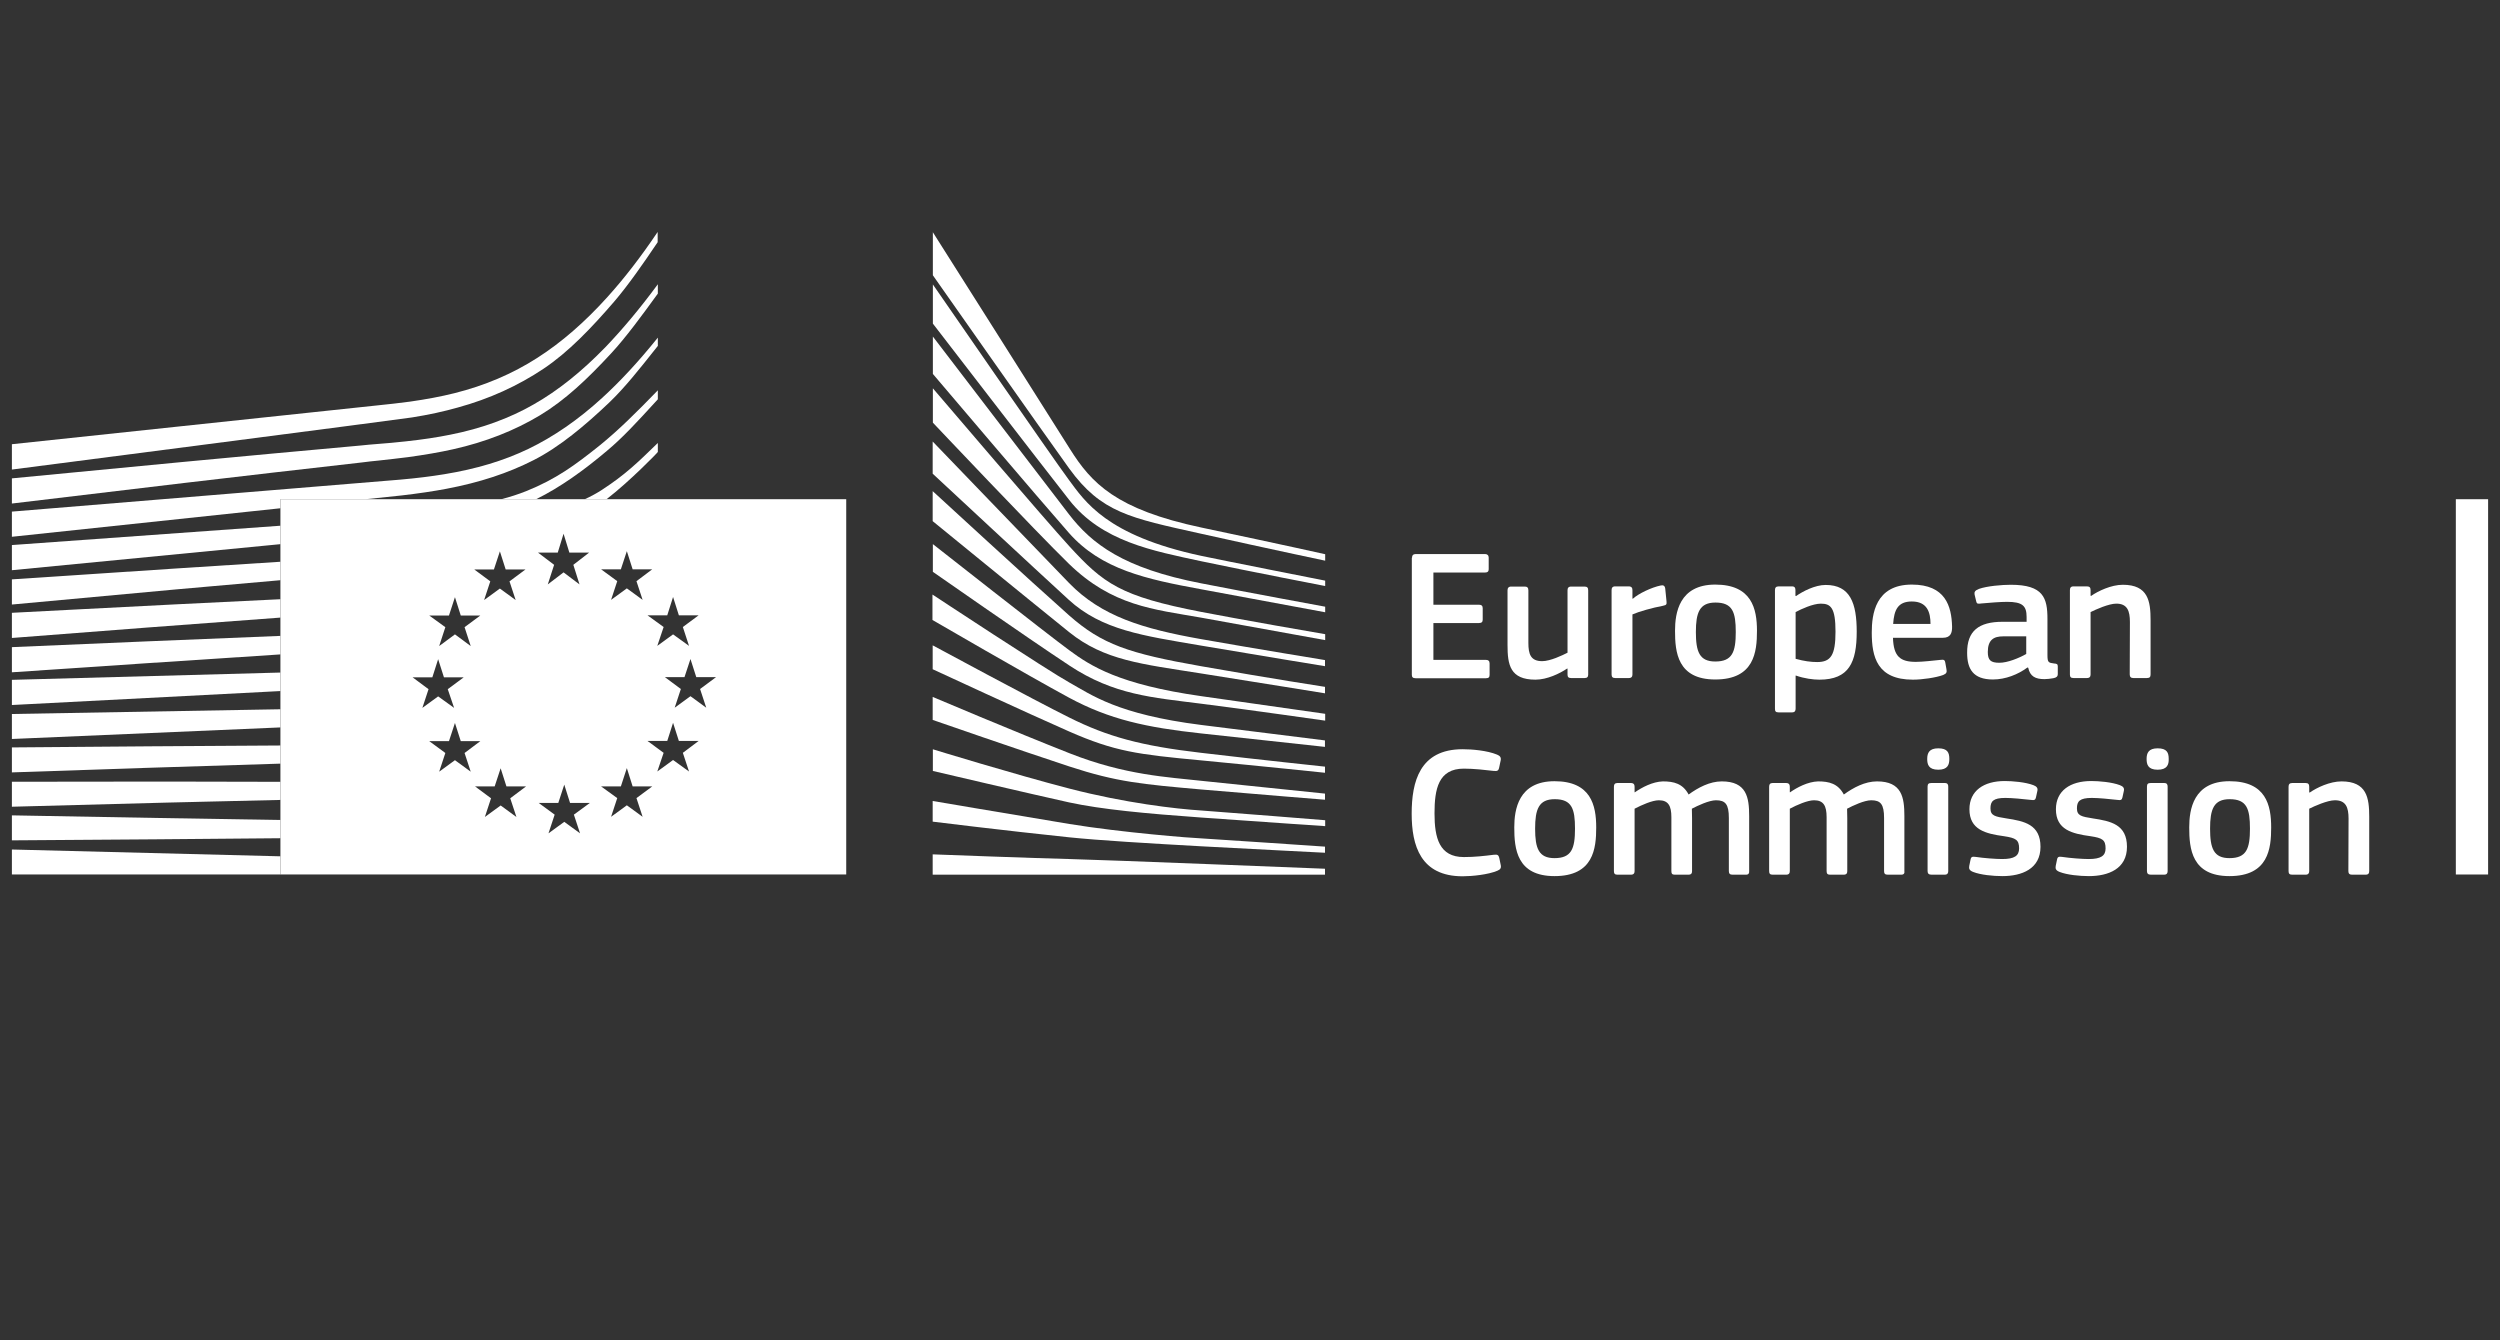
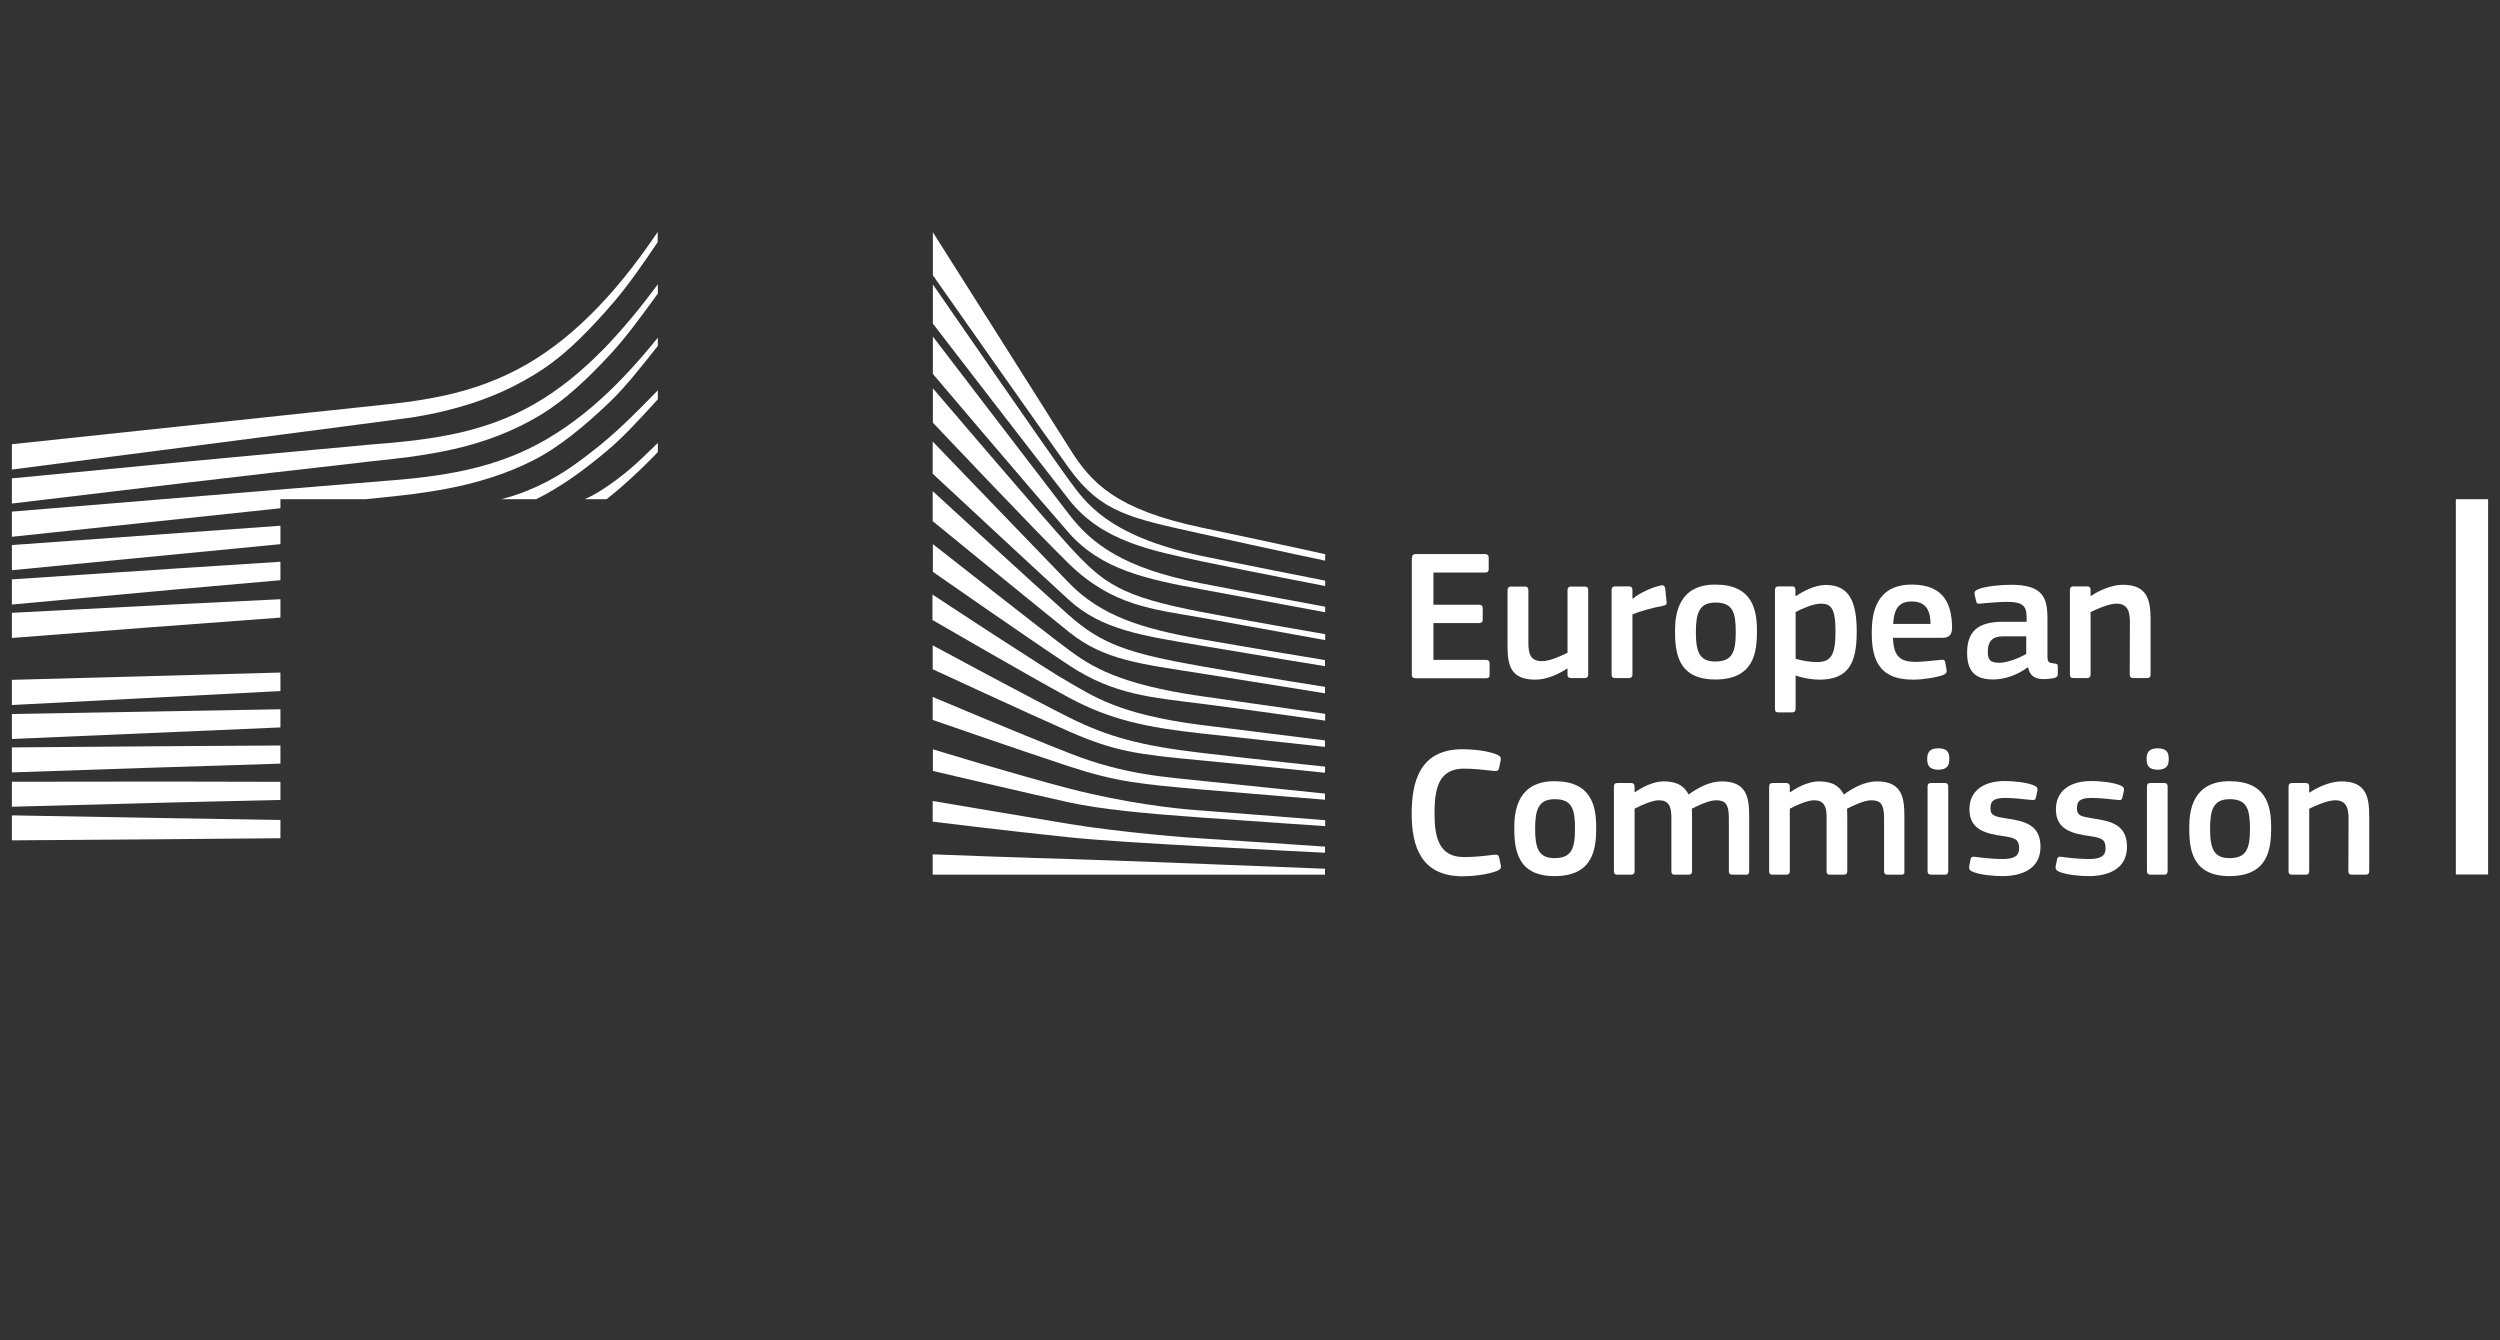
<svg xmlns="http://www.w3.org/2000/svg" width="194" height="104" viewBox="0 0 194 104" fill="none">
  <rect x="0" y="0" width="194" height="104" fill="#333333" stroke="none" />
  <path d="M109.572 43.286C109.572 43.105 109.656 42.993 109.867 42.993H115.241C115.41 42.993 115.523 43.091 115.523 43.272V44.165C115.523 44.332 115.452 44.43 115.227 44.43H111.232V46.926H114.763C114.96 46.926 115.058 47.01 115.058 47.191V48.084C115.058 48.251 114.988 48.349 114.763 48.349H111.232V51.208H115.326C115.495 51.208 115.593 51.292 115.593 51.487V52.366C115.593 52.547 115.523 52.631 115.312 52.631H109.853C109.642 52.631 109.558 52.547 109.558 52.366V43.286H109.572Z" fill="white" />
  <path d="M122.963 52.617H121.922C121.697 52.617 121.64 52.519 121.64 52.338V51.891L121.612 51.877C121.035 52.268 120.051 52.742 119.15 52.742C117.181 52.742 116.984 51.584 116.984 50.064V45.81C116.984 45.643 117.054 45.518 117.265 45.518H118.334C118.517 45.518 118.602 45.615 118.602 45.81V49.883C118.602 50.748 118.77 51.306 119.671 51.306C120.304 51.306 121.26 50.845 121.64 50.65V45.81C121.64 45.643 121.697 45.518 121.922 45.518H122.963C123.174 45.518 123.244 45.615 123.244 45.81V52.352C123.244 52.533 123.16 52.617 122.963 52.617Z" fill="white" />
  <path d="M126.677 52.337C126.677 52.505 126.606 52.616 126.395 52.616H125.34C125.143 52.616 125.059 52.533 125.059 52.337V45.796C125.059 45.615 125.129 45.503 125.34 45.503H126.381C126.606 45.503 126.677 45.615 126.677 45.796V46.438L126.705 46.466C127.141 46.061 128.182 45.573 128.871 45.434C129.054 45.392 129.195 45.434 129.223 45.685L129.321 46.661C129.335 46.87 129.35 46.954 129.04 47.01C128.224 47.163 127.183 47.456 126.677 47.679V52.337Z" fill="white" />
  <path d="M133.105 52.728C130.165 52.728 129.982 50.594 129.982 48.948C129.982 47.581 130.292 45.364 133.105 45.364C135.933 45.364 136.341 47.233 136.341 48.948C136.341 50.594 136.13 52.728 133.105 52.728ZM133.119 46.758C131.881 46.758 131.6 47.54 131.6 49.046C131.6 50.58 131.881 51.333 133.105 51.333C134.428 51.333 134.695 50.594 134.695 49.046C134.695 47.512 134.456 46.758 133.119 46.758Z" fill="white" />
  <path d="M141.183 52.742C140.705 52.742 140.03 52.658 139.355 52.421L139.34 52.435V54.988C139.34 55.141 139.298 55.281 139.059 55.281H138.018C137.779 55.281 137.737 55.183 137.737 54.988V45.797C137.737 45.615 137.807 45.504 138.018 45.504H139.059C139.27 45.504 139.326 45.615 139.326 45.797V46.229L139.369 46.257C139.889 45.894 140.832 45.392 141.676 45.392C143.589 45.392 144.081 46.829 144.081 49.018C144.081 51.389 143.491 52.742 141.183 52.742ZM141.296 46.843C140.691 46.843 139.777 47.261 139.34 47.498V51.124C140.002 51.306 140.522 51.375 141.015 51.375C142.07 51.375 142.435 50.845 142.435 49.018C142.435 47.163 142.07 46.843 141.296 46.843Z" fill="white" />
  <path d="M146.895 49.492C146.937 50.957 147.472 51.361 148.668 51.361C149.188 51.361 150.018 51.263 150.567 51.208C150.834 51.18 150.919 51.18 150.961 51.459L151.045 51.933C151.087 52.156 151.059 52.268 150.792 52.379C150.229 52.588 149.16 52.742 148.443 52.742C145.657 52.742 145.249 50.971 145.249 49.088C145.249 47.679 145.516 45.364 148.358 45.364C150.975 45.364 151.439 47.051 151.481 48.614C151.495 49.13 151.355 49.492 150.764 49.492H146.895ZM146.909 48.418H149.807C149.807 47.54 149.568 46.675 148.358 46.675C147.275 46.675 146.98 47.33 146.909 48.418Z" fill="white" />
  <path d="M157.335 51.794C156.603 52.337 155.632 52.728 154.647 52.728C153.1 52.728 152.65 51.891 152.65 50.664C152.636 48.962 153.55 48.251 155.393 48.251H157.264V47.874C157.264 47.01 156.941 46.703 155.745 46.703C155.267 46.703 154.338 46.773 153.761 46.828C153.466 46.87 153.395 46.856 153.353 46.661L153.227 46.131C153.198 45.95 153.241 45.824 153.564 45.699C154.197 45.475 155.351 45.378 156.04 45.378C158.573 45.378 158.882 46.41 158.882 48.028V50.817C158.882 51.403 158.952 51.431 159.403 51.487C159.614 51.501 159.684 51.542 159.684 51.71V52.324C159.684 52.477 159.585 52.589 159.332 52.63C159.093 52.672 158.868 52.7 158.643 52.7C157.954 52.7 157.531 52.491 157.391 51.821L157.335 51.794ZM157.236 49.381H155.449C154.718 49.381 154.254 49.646 154.254 50.594C154.254 51.236 154.479 51.431 155.154 51.431C155.787 51.431 156.673 51.068 157.236 50.748V49.381Z" fill="white" />
  <path d="M166.604 52.616H165.549C165.366 52.616 165.267 52.533 165.267 52.337L165.281 48.265C165.281 47.414 165.085 46.842 164.226 46.842C163.636 46.842 162.623 47.303 162.229 47.498V52.337C162.229 52.505 162.158 52.616 161.947 52.616H160.906C160.695 52.616 160.625 52.533 160.625 52.337V45.796C160.625 45.615 160.695 45.503 160.906 45.503H161.947C162.158 45.503 162.229 45.601 162.229 45.796V46.229C162.243 46.229 162.257 46.243 162.271 46.243C162.805 45.866 163.832 45.378 164.733 45.378C166.702 45.378 166.885 46.661 166.885 48.125V52.324C166.885 52.519 166.829 52.616 166.604 52.616Z" fill="white" />
  <path d="M113.499 58.14C114.216 58.14 115.398 58.237 116.172 58.558C116.411 58.656 116.495 58.781 116.453 59.004L116.326 59.604C116.284 59.771 116.214 59.855 115.947 59.827C115.229 59.743 114.357 59.646 113.597 59.646C111.614 59.646 111.318 61.236 111.318 63.119C111.318 65.016 111.684 66.508 113.597 66.508C114.441 66.508 115.159 66.424 115.947 66.326C116.228 66.299 116.284 66.368 116.341 66.564L116.453 67.108C116.509 67.345 116.439 67.47 116.2 67.568C115.482 67.875 114.216 68 113.499 68C110.235 68 109.546 65.615 109.546 63.147C109.546 60.664 110.165 58.14 113.499 58.14Z" fill="white" />
  <path d="M120.631 67.986C117.691 67.986 117.508 65.852 117.508 64.207C117.508 62.84 117.817 60.622 120.631 60.622C123.458 60.622 123.866 62.491 123.866 64.207C123.866 65.852 123.655 67.986 120.631 67.986ZM120.645 62.017C119.407 62.017 119.125 62.798 119.125 64.304C119.125 65.838 119.407 66.591 120.631 66.591C121.953 66.591 122.22 65.852 122.22 64.304C122.22 62.77 121.981 62.017 120.645 62.017Z" fill="white" />
  <path d="M135.495 67.875H134.44C134.243 67.875 134.159 67.791 134.159 67.596V63.481C134.159 62.407 133.892 62.101 133.16 62.101C132.626 62.101 131.739 62.519 131.289 62.756C131.289 62.896 131.303 63.161 131.303 63.495V67.596C131.303 67.763 131.247 67.875 131.022 67.875H129.953C129.756 67.875 129.699 67.791 129.699 67.596V63.412C129.699 62.533 129.46 62.101 128.729 62.101C128.222 62.101 127.406 62.463 126.844 62.756V67.596C126.844 67.763 126.773 67.875 126.562 67.875H125.507C125.31 67.875 125.24 67.791 125.24 67.596V61.055C125.24 60.873 125.31 60.762 125.507 60.762H126.548C126.773 60.762 126.844 60.873 126.844 61.055V61.473L126.858 61.487C127.42 61.096 128.236 60.664 129.038 60.636C129.882 60.636 130.586 60.803 131.036 61.654C131.767 61.124 132.668 60.636 133.61 60.636C135.538 60.636 135.735 61.877 135.735 63.328V67.596C135.749 67.763 135.692 67.875 135.495 67.875Z" fill="white" />
  <path d="M147.541 67.875H146.486C146.275 67.875 146.204 67.791 146.204 67.596V63.481C146.204 62.407 145.937 62.101 145.205 62.101C144.671 62.101 143.785 62.519 143.334 62.756C143.334 62.896 143.348 63.161 143.348 63.495V67.596C143.348 67.763 143.292 67.875 143.067 67.875H141.998C141.815 67.875 141.745 67.791 141.745 67.596V63.412C141.745 62.533 141.506 62.101 140.774 62.101C140.268 62.101 139.438 62.463 138.889 62.756V67.596C138.889 67.763 138.819 67.875 138.607 67.875H137.552C137.355 67.875 137.285 67.791 137.285 67.596V61.055C137.285 60.873 137.355 60.762 137.552 60.762H138.593C138.818 60.762 138.889 60.873 138.889 61.055V61.473L138.903 61.487C139.466 61.096 140.282 60.664 141.083 60.636C141.928 60.636 142.631 60.803 143.081 61.654C143.813 61.124 144.713 60.636 145.656 60.636C147.583 60.636 147.78 61.877 147.78 63.328V67.596C147.808 67.763 147.738 67.875 147.541 67.875Z" fill="white" />
  <path d="M150.41 59.73C149.651 59.73 149.552 59.311 149.552 58.893C149.552 58.432 149.707 58.07 150.41 58.07C151.128 58.07 151.268 58.404 151.268 58.893C151.268 59.339 151.142 59.73 150.41 59.73ZM151.184 67.596C151.184 67.749 151.128 67.874 150.917 67.874H149.876C149.679 67.874 149.58 67.791 149.58 67.596V61.041C149.58 60.831 149.665 60.762 149.876 60.762H150.917C151.128 60.762 151.184 60.873 151.184 61.041V67.596Z" fill="white" />
  <path d="M155.388 67.986C154.657 67.986 153.686 67.888 153.123 67.665C152.828 67.553 152.771 67.414 152.814 67.191L152.912 66.717C152.954 66.48 153.053 66.466 153.292 66.493C153.939 66.591 154.868 66.661 155.374 66.661C156.317 66.661 156.682 66.41 156.682 65.838C156.682 65.169 156.429 65.029 155.515 64.89C154.08 64.694 152.828 64.388 152.828 62.798C152.828 61.361 153.939 60.608 155.571 60.608C156.176 60.608 157.175 60.692 157.794 60.929C158.047 61.026 158.145 61.152 158.103 61.361L157.991 61.877C157.949 62.072 157.864 62.114 157.597 62.072C156.964 62.003 156.148 61.919 155.613 61.919C154.671 61.919 154.46 62.184 154.46 62.728C154.46 63.3 154.811 63.369 155.698 63.509C157.09 63.718 158.342 63.983 158.342 65.713C158.342 67.428 156.893 67.986 155.388 67.986Z" fill="white" />
  <path d="M162.099 67.986C161.367 67.986 160.397 67.888 159.834 67.665C159.539 67.553 159.482 67.414 159.524 67.191L159.623 66.717C159.665 66.48 159.764 66.466 160.003 66.493C160.65 66.591 161.578 66.661 162.085 66.661C163.027 66.661 163.393 66.41 163.393 65.838C163.393 65.169 163.14 65.029 162.226 64.89C160.791 64.694 159.539 64.388 159.539 62.798C159.539 61.361 160.65 60.608 162.282 60.608C162.887 60.608 163.886 60.692 164.505 60.929C164.758 61.026 164.856 61.152 164.814 61.361L164.702 61.877C164.659 62.072 164.575 62.114 164.308 62.072C163.675 62.003 162.859 61.919 162.324 61.919C161.381 61.919 161.17 62.184 161.17 62.728C161.17 63.3 161.522 63.369 162.408 63.509C163.801 63.718 165.053 63.983 165.053 65.713C165.053 67.428 163.604 67.986 162.099 67.986Z" fill="white" />
  <path d="M167.434 59.73C166.674 59.73 166.576 59.311 166.576 58.893C166.576 58.432 166.731 58.07 167.434 58.07C168.152 58.07 168.292 58.404 168.292 58.893C168.306 59.339 168.166 59.73 167.434 59.73ZM168.208 67.596C168.208 67.749 168.152 67.874 167.94 67.874H166.899C166.702 67.874 166.604 67.791 166.604 67.596V61.041C166.604 60.831 166.688 60.762 166.899 60.762H167.94C168.152 60.762 168.208 60.873 168.208 61.041V67.596Z" fill="white" />
  <path d="M173.007 67.986C170.067 67.986 169.884 65.852 169.884 64.207C169.884 62.84 170.193 60.622 173.007 60.622C175.849 60.622 176.243 62.491 176.243 64.207C176.243 65.852 176.032 67.986 173.007 67.986ZM173.021 62.017C171.783 62.017 171.502 62.798 171.502 64.304C171.502 65.838 171.783 66.591 173.007 66.591C174.33 66.591 174.597 65.852 174.597 64.304C174.597 62.77 174.358 62.017 173.021 62.017Z" fill="white" />
  <path d="M183.571 67.875H182.516C182.319 67.875 182.234 67.791 182.234 67.596L182.248 63.523C182.248 62.672 182.051 62.101 181.193 62.101C180.602 62.101 179.589 62.561 179.195 62.756V67.596C179.195 67.763 179.125 67.875 178.914 67.875H177.873C177.662 67.875 177.592 67.791 177.592 67.596V61.055C177.592 60.873 177.662 60.762 177.873 60.762H178.914C179.125 60.762 179.195 60.859 179.195 61.055V61.487C179.21 61.487 179.224 61.501 179.238 61.501C179.772 61.124 180.799 60.636 181.7 60.636C183.669 60.636 183.852 61.919 183.852 63.384V67.582C183.852 67.763 183.796 67.875 183.571 67.875Z" fill="white" />
  <path d="M193.077 38.739H190.573V67.861H193.077V38.739Z" fill="white" />
  <path d="M72.376 18C72.376 18 81.394 32.24 83.04 34.862C84.686 37.47 86.571 39.534 93.253 40.943C99.922 42.351 102.834 43.007 102.834 43.007V43.509C102.834 43.509 98.585 42.616 93.141 41.403C87.682 40.19 85.46 39.785 82.969 36.354C80.901 33.495 72.39 21.361 72.39 21.361V18H72.376Z" fill="white" />
  <path d="M72.376 34.262C72.376 34.262 80.592 42.798 82.956 45.239C85.474 47.833 88.695 48.795 93.169 49.59C97.432 50.343 102.82 51.222 102.82 51.222V51.696C102.82 51.696 97.769 50.873 93.169 50.092C88.667 49.325 85.502 48.893 82.927 46.535C80.62 44.429 72.376 36.759 72.376 36.759V34.262Z" fill="white" />
  <path d="M72.376 38.112C72.376 38.112 80.184 45.294 82.956 47.749C85.516 50.009 87.584 50.706 93.197 51.696C98.81 52.686 102.82 53.3 102.82 53.3V53.802C102.82 53.802 97.741 52.979 93.169 52.254C88.597 51.529 85.685 51.25 82.956 49.046C79.804 46.508 72.376 40.441 72.376 40.441V38.112Z" fill="white" />
  <path d="M72.376 42.212C72.376 42.212 81.295 49.227 82.969 50.455C84.63 51.682 86.838 53.118 93.239 54.025C99.584 54.932 102.834 55.392 102.834 55.392V55.922C102.834 55.922 97.08 55.099 93.239 54.611C89.399 54.123 86.444 53.927 82.998 51.654C79.635 49.436 72.39 44.374 72.39 44.374V42.212H72.376Z" fill="white" />
  <path d="M72.373 46.145C72.373 46.145 81.32 52.045 83.008 52.979C84.697 53.913 86.694 55.434 93.222 56.257C99.75 57.079 102.816 57.456 102.816 57.456V57.958C102.816 57.958 97.414 57.372 93.194 56.912C88.973 56.452 86.103 55.838 82.952 54.137C79.801 52.435 72.359 48.111 72.359 48.111V46.145H72.373Z" fill="white" />
  <path d="M72.376 50.078C72.376 50.078 80.282 54.346 82.956 55.671C85.938 57.163 88.526 57.874 93.197 58.418C97.797 58.962 102.82 59.492 102.82 59.492V59.967C102.82 59.967 98.163 59.478 93.197 59.004C88.273 58.544 86.515 58.321 82.956 56.759C79.776 55.364 72.376 51.933 72.376 51.933V50.078Z" fill="white" />
  <path d="M72.376 54.081C72.376 54.081 78.623 56.731 83.012 58.46C87.331 60.162 90.637 60.301 93.253 60.594C94.407 60.72 102.82 61.584 102.82 61.584V62.059C102.82 62.059 97.797 61.654 93.225 61.264C88.653 60.859 86.683 60.692 82.984 59.479C79.242 58.251 72.376 55.866 72.376 55.866V54.081Z" fill="white" />
  <path d="M72.376 58.14C72.376 58.14 78.679 60.078 82.984 61.194C87.288 62.31 91.242 62.77 93.225 62.895C95.209 63.035 102.834 63.649 102.834 63.649V64.109C102.834 64.109 98.501 63.816 93.211 63.44C88.92 63.133 85.488 62.812 82.969 62.268C80.184 61.654 72.39 59.827 72.39 59.827V58.14H72.376Z" fill="white" />
  <path d="M72.376 62.156C72.376 62.156 77.539 63.035 82.984 63.941C87.063 64.611 92.606 65.043 93.197 65.057C93.788 65.085 102.82 65.699 102.82 65.699V66.173C102.82 66.173 97.038 65.88 93.197 65.671C89.188 65.448 85.22 65.211 82.956 64.974C77.891 64.444 72.376 63.76 72.376 63.76V62.156Z" fill="white" />
  <path d="M72.376 66.298C72.376 66.298 80.508 66.605 82.984 66.661C85.46 66.717 102.82 67.414 102.82 67.414V67.874H72.376V66.298Z" fill="white" />
  <path d="M93.211 43.133C85.84 41.557 84.18 38.893 82.942 37.233C81.704 35.574 72.391 22.073 72.391 22.073V25.113C72.756 25.587 80.733 35.95 82.97 38.795C85.488 42.017 89.455 42.742 93.211 43.551C96.982 44.346 102.834 45.476 102.834 45.476V45.057C102.834 45.057 95.111 43.537 93.211 43.133Z" fill="white" />
  <path d="M93.211 45.266C87.162 44.095 84.714 42.198 82.942 39.897C81.169 37.596 72.391 26.117 72.391 26.117V29.018C72.756 29.451 80.789 38.907 82.942 41.347C85.46 44.206 88.963 44.946 93.211 45.727C97.46 46.508 102.834 47.512 102.834 47.512V47.08C102.834 47.08 96.7 45.95 93.211 45.266Z" fill="white" />
  <path d="M93.211 47.484C86.923 46.27 85.629 45.28 82.97 42.379C81.296 40.566 72.742 30.552 72.391 30.134V32.798C72.391 32.798 80.381 41.249 82.942 43.746C86.318 47.024 89.483 47.275 93.211 47.93C96.953 48.6 102.834 49.673 102.834 49.673V49.213C102.834 49.227 95.715 47.972 93.211 47.484Z" fill="white" />
-   <path fill-rule="evenodd" clip-rule="evenodd" d="M21.761 38.739H65.667V67.861H21.761V38.739ZM44.182 42.882H45.715L44.491 43.83L44.97 45.35L43.732 44.416L42.508 45.35L43 43.83L41.748 42.882H43.282L43.732 41.417L44.182 42.882ZM44.237 62.31H45.771L44.533 63.216L45.011 64.667L43.787 63.774L42.563 64.667L43.042 63.216L41.804 62.31H43.323L43.787 60.887L44.237 62.31ZM50.613 61.026H49.093L48.643 59.604L48.179 61.026H46.645L47.898 61.933L47.419 63.384L48.643 62.491L49.867 63.384L49.389 61.933L50.613 61.026ZM49.093 44.179H50.613L49.389 45.099L49.867 46.55L48.643 45.657L47.419 46.55L47.898 45.099L46.645 44.179H48.179L48.643 42.77L49.093 44.179ZM54.213 47.749H52.68L52.23 46.327L51.779 47.749H50.246L51.498 48.656L51.006 50.12L52.23 49.227L53.468 50.12L52.989 48.656L54.213 47.749ZM52.68 57.498H54.213L52.989 58.419L53.468 59.869L52.23 58.976L51.006 59.869L51.498 58.419L50.246 57.498H51.779L52.23 56.089L52.68 57.498ZM55.564 52.547H54.031L53.58 51.138L53.116 52.547H51.597L52.835 53.467L52.356 54.918L53.58 54.025L54.804 54.918L54.326 53.467L55.564 52.547ZM39.241 44.193H40.775L39.537 45.113L40.015 46.564L38.791 45.671L37.567 46.564L38.046 45.113L36.808 44.193H38.327L38.791 42.784L39.241 44.193ZM37.274 47.763H35.755L35.304 46.34L34.84 47.763H33.307L34.559 48.669L34.08 50.134L35.304 49.227L36.528 50.134L36.05 48.669L37.274 47.763ZM34.45 52.561H35.984L34.746 53.481L35.238 54.932L34 54.039L32.776 54.932L33.255 53.481L32.017 52.561H33.55L34 51.152L34.45 52.561ZM37.274 57.512H35.755L35.304 56.103L34.84 57.512H33.307L34.559 58.432L34.08 59.883L35.304 58.99L36.528 59.883L36.05 58.432L37.274 57.512ZM39.3 61.027H40.819L39.595 61.947L40.074 63.398L38.85 62.505L37.626 63.398L38.104 61.947L36.866 61.027H38.386L38.85 59.618L39.3 61.027Z" fill="white" />
  <path d="M31.971 32.393C31.127 32.533 0.923 36.438 0.923 36.438V34.471C0.923 34.471 28.947 31.501 29.284 31.459C30.114 31.375 30.986 31.277 31.817 31.166C33.083 30.985 34.208 30.775 35.263 30.511C37.613 29.925 39.779 29.004 41.706 27.763C43.563 26.577 45.392 24.987 47.137 23.049C48.459 21.584 49.739 19.925 51.034 18V18.795C49.936 20.427 48.755 22.128 47.643 23.425C45.885 25.462 44.112 27.317 42.199 28.6C40.201 29.939 37.964 30.957 35.516 31.626C34.433 31.933 33.28 32.184 31.971 32.393Z" fill="white" />
  <path d="M34.94 33.732C37.345 33.258 39.54 32.463 41.425 31.375C43.296 30.315 45.153 28.823 46.968 26.954C48.29 25.573 49.641 23.969 51.048 22.059V22.784C49.852 24.43 48.572 26.187 47.418 27.428C45.575 29.423 43.845 31.054 41.903 32.226C39.934 33.411 37.669 34.304 35.165 34.862C34.11 35.099 32.97 35.294 31.648 35.476C30.888 35.573 30.128 35.657 29.369 35.741C28.947 35.782 28.539 35.824 28.131 35.88C18.874 36.926 9.603 38.028 0.923 39.074V37.121C9.533 36.285 18.747 35.406 28.018 34.569C28.426 34.527 28.834 34.485 29.242 34.457C30.002 34.402 30.747 34.332 31.507 34.248C32.787 34.109 33.913 33.941 34.94 33.732Z" fill="white" />
  <path d="M46.715 30.887C44.872 32.575 42.944 33.899 41.003 34.834C39.09 35.754 36.951 36.396 34.475 36.8C33.448 36.968 32.337 37.107 31.071 37.219L0.923 39.701V41.654L21.761 39.441V38.739H28.374L31.169 38.446C32.478 38.293 33.617 38.125 34.644 37.93C37.219 37.442 39.427 36.717 41.397 35.712C43.409 34.694 45.42 33.007 47.291 31.222C48.476 30.087 49.623 28.639 50.84 27.104L51.048 26.842V26.201C49.556 28.056 48.136 29.59 46.715 30.887Z" fill="white" />
  <path d="M21.761 40.796L0.923 42.296V44.248L21.761 42.227V40.796Z" fill="white" />
  <path d="M41.6 38.739H38.899C39.562 38.567 40.205 38.363 40.834 38.112C43.155 37.177 44.633 36.09 46.532 34.569C47.995 33.384 49.373 32.017 51.048 30.288V30.985L50.769 31.29C49.499 32.679 48.327 33.961 47.094 34.988C45.345 36.469 43.468 37.824 41.6 38.739Z" fill="white" />
  <path d="M21.761 43.592C19.023 43.761 16.294 43.937 13.528 44.123L0.923 44.959V46.912L13.64 45.74C14.408 45.673 15.2 45.602 16.009 45.531L16.048 45.527C17.879 45.365 19.802 45.194 21.761 45.024V43.592Z" fill="white" />
  <path d="M47.065 38.739H45.378C45.866 38.513 46.324 38.268 46.729 38C48.501 36.842 49.43 35.95 51.048 34.373V35.071C51.048 35.111 48.819 37.397 47.065 38.739Z" fill="white" />
-   <path d="M21.761 66.45V67.861L0.923 67.861V65.922L21.761 66.45Z" fill="white" />
  <path d="M21.761 63.632V65.046C15.3 65.111 8.836 65.156 2.622 65.199L0.923 65.211V63.272L2.643 63.303C9.08 63.421 15.425 63.536 21.761 63.632Z" fill="white" />
  <path d="M21.761 60.669V62.075C19.62 62.122 17.501 62.173 15.438 62.222L15.437 62.222L15.432 62.223C14.595 62.243 13.767 62.262 12.951 62.282L0.923 62.602V60.664L12.937 60.65C15.777 60.65 18.748 60.656 21.761 60.669Z" fill="white" />
  <path d="M21.761 57.85V59.258C14.664 59.474 7.618 59.706 0.923 59.938V58L1.668 57.994C8.425 57.938 15.086 57.883 21.761 57.85Z" fill="white" />
  <path d="M21.761 55.038V56.448L0.923 57.345V55.406L21.761 55.038Z" fill="white" />
  <path d="M21.761 52.19V53.626L0.923 54.709V52.756L21.761 52.19Z" fill="white" />
-   <path d="M21.761 49.345V50.782C14.837 51.23 7.93 51.696 0.923 52.17V50.218C7.976 49.913 14.91 49.617 21.761 49.345Z" fill="white" />
  <path d="M21.761 46.499V47.925C14.87 48.429 7.955 48.959 0.923 49.506V47.554C2.415 47.477 3.885 47.401 5.335 47.325C11.021 47.03 16.419 46.75 21.761 46.499Z" fill="white" />
</svg>